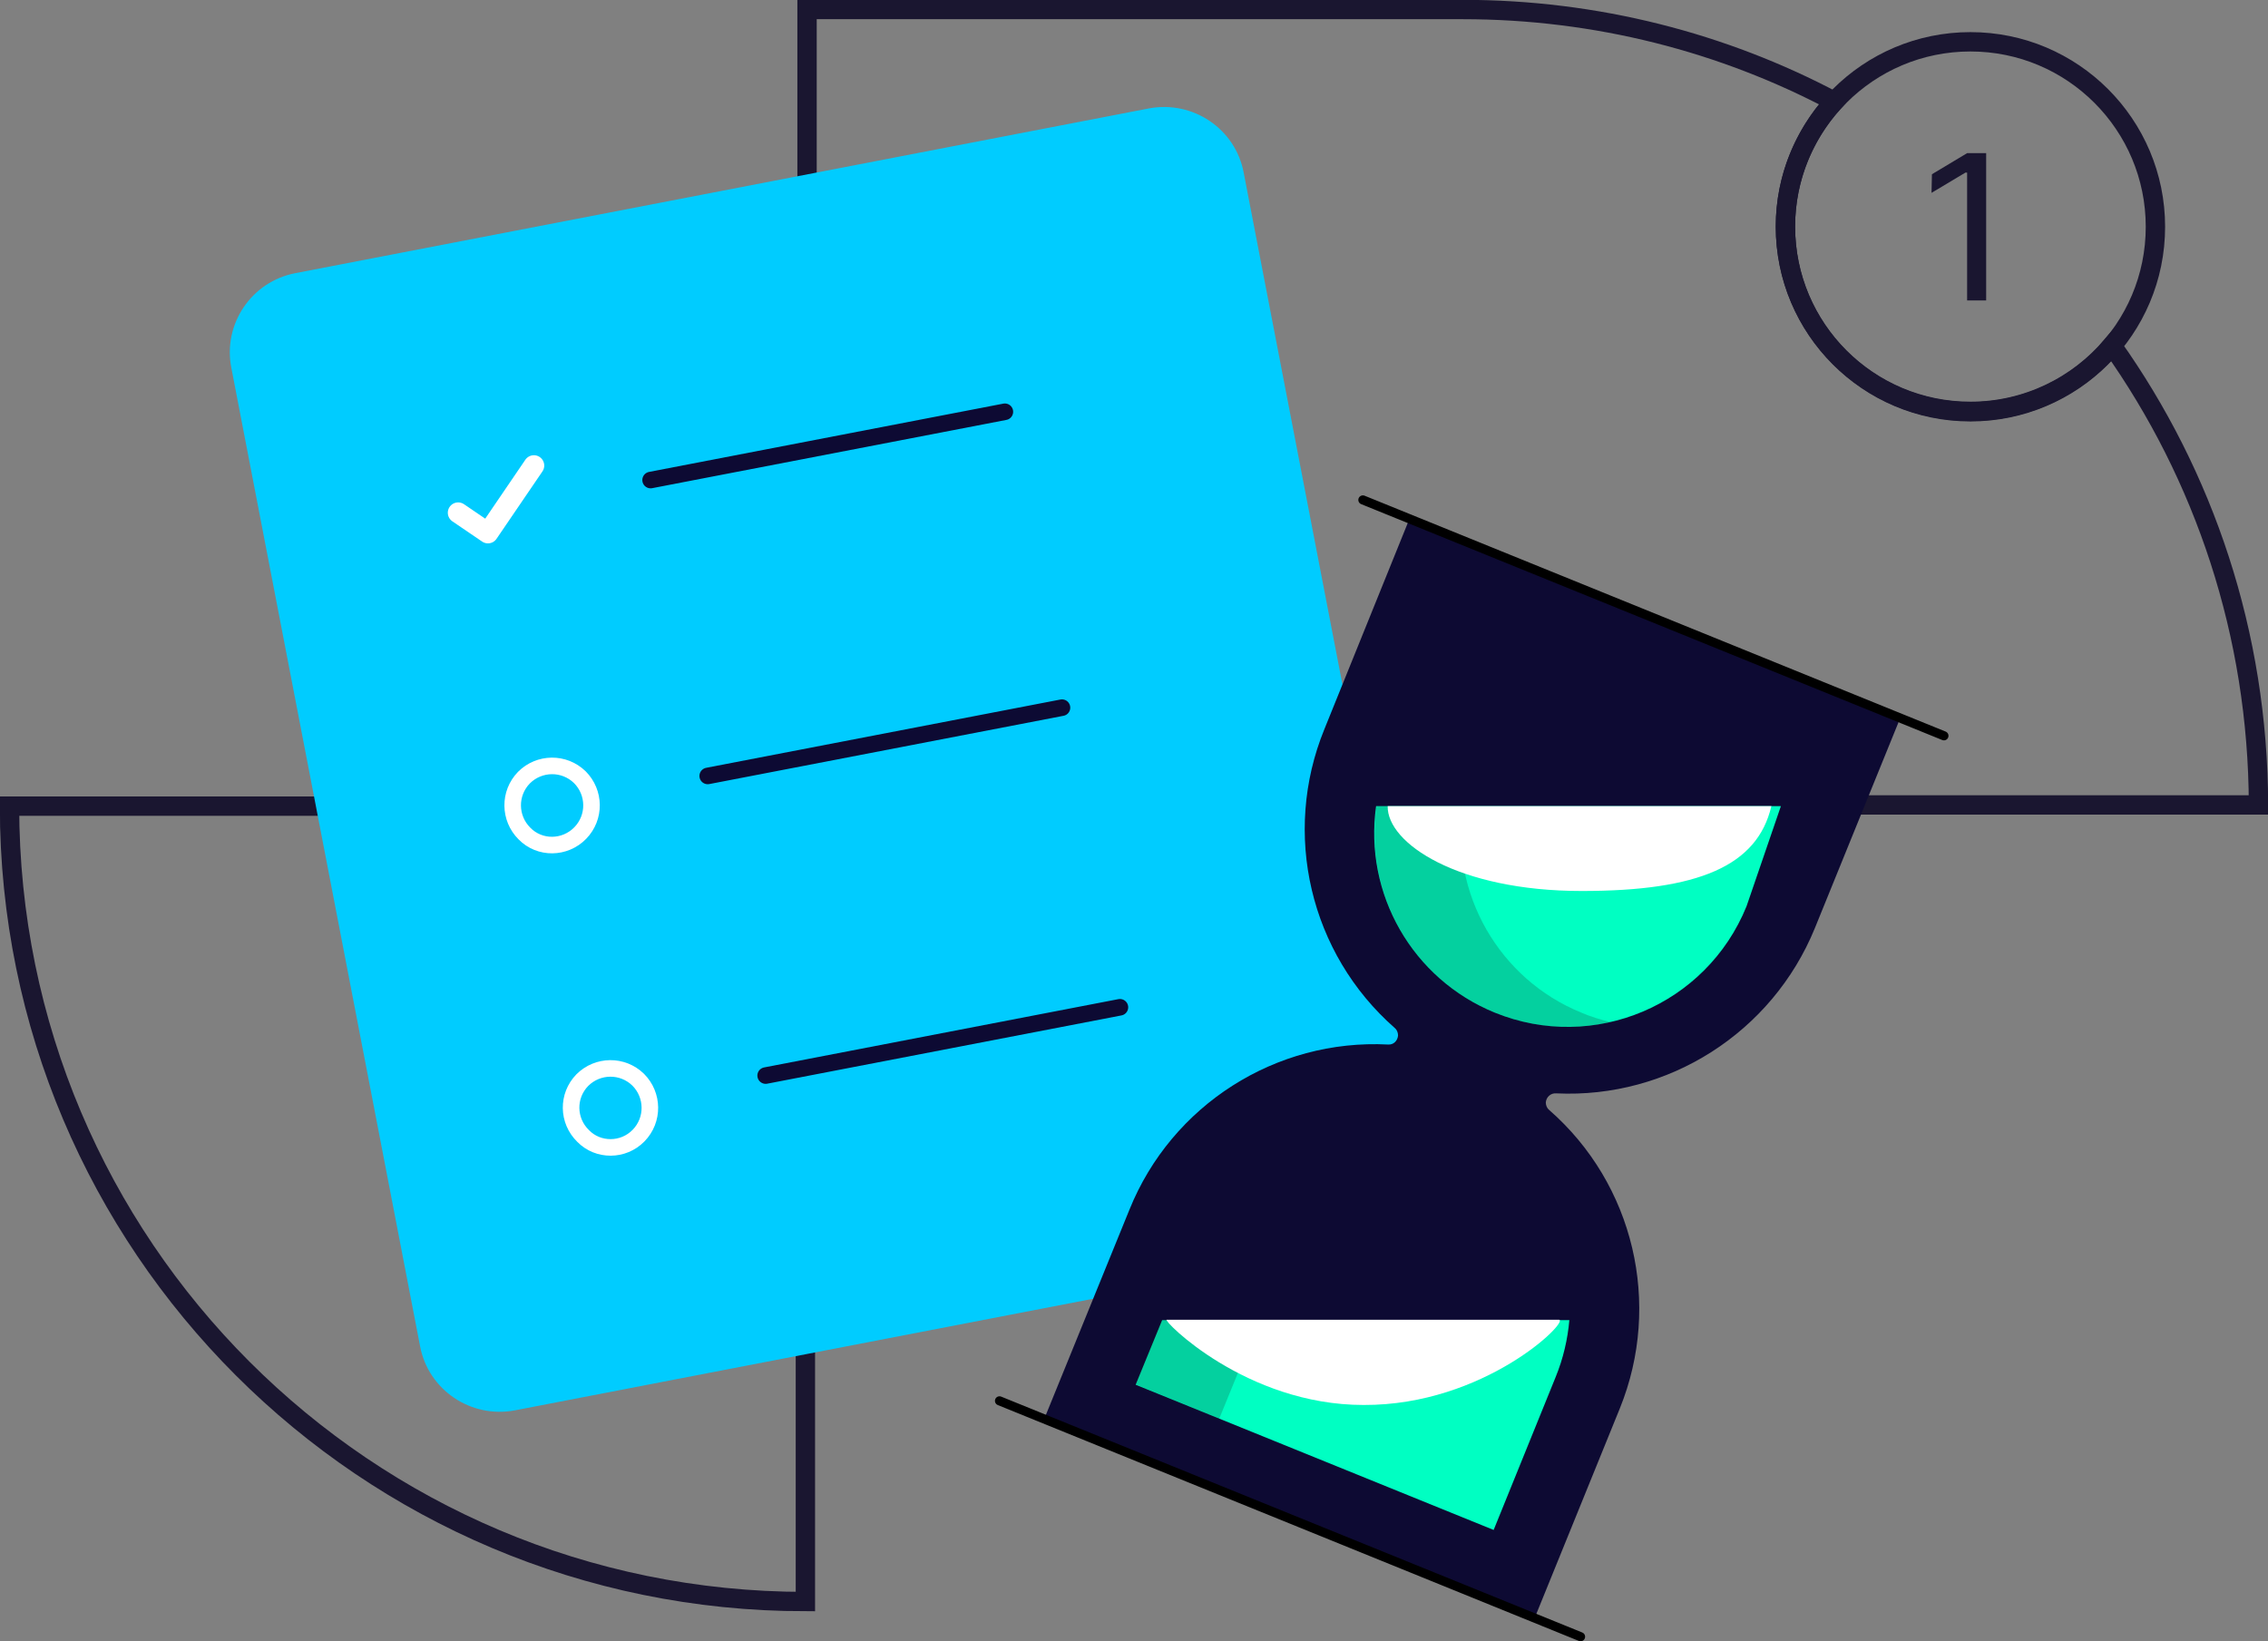
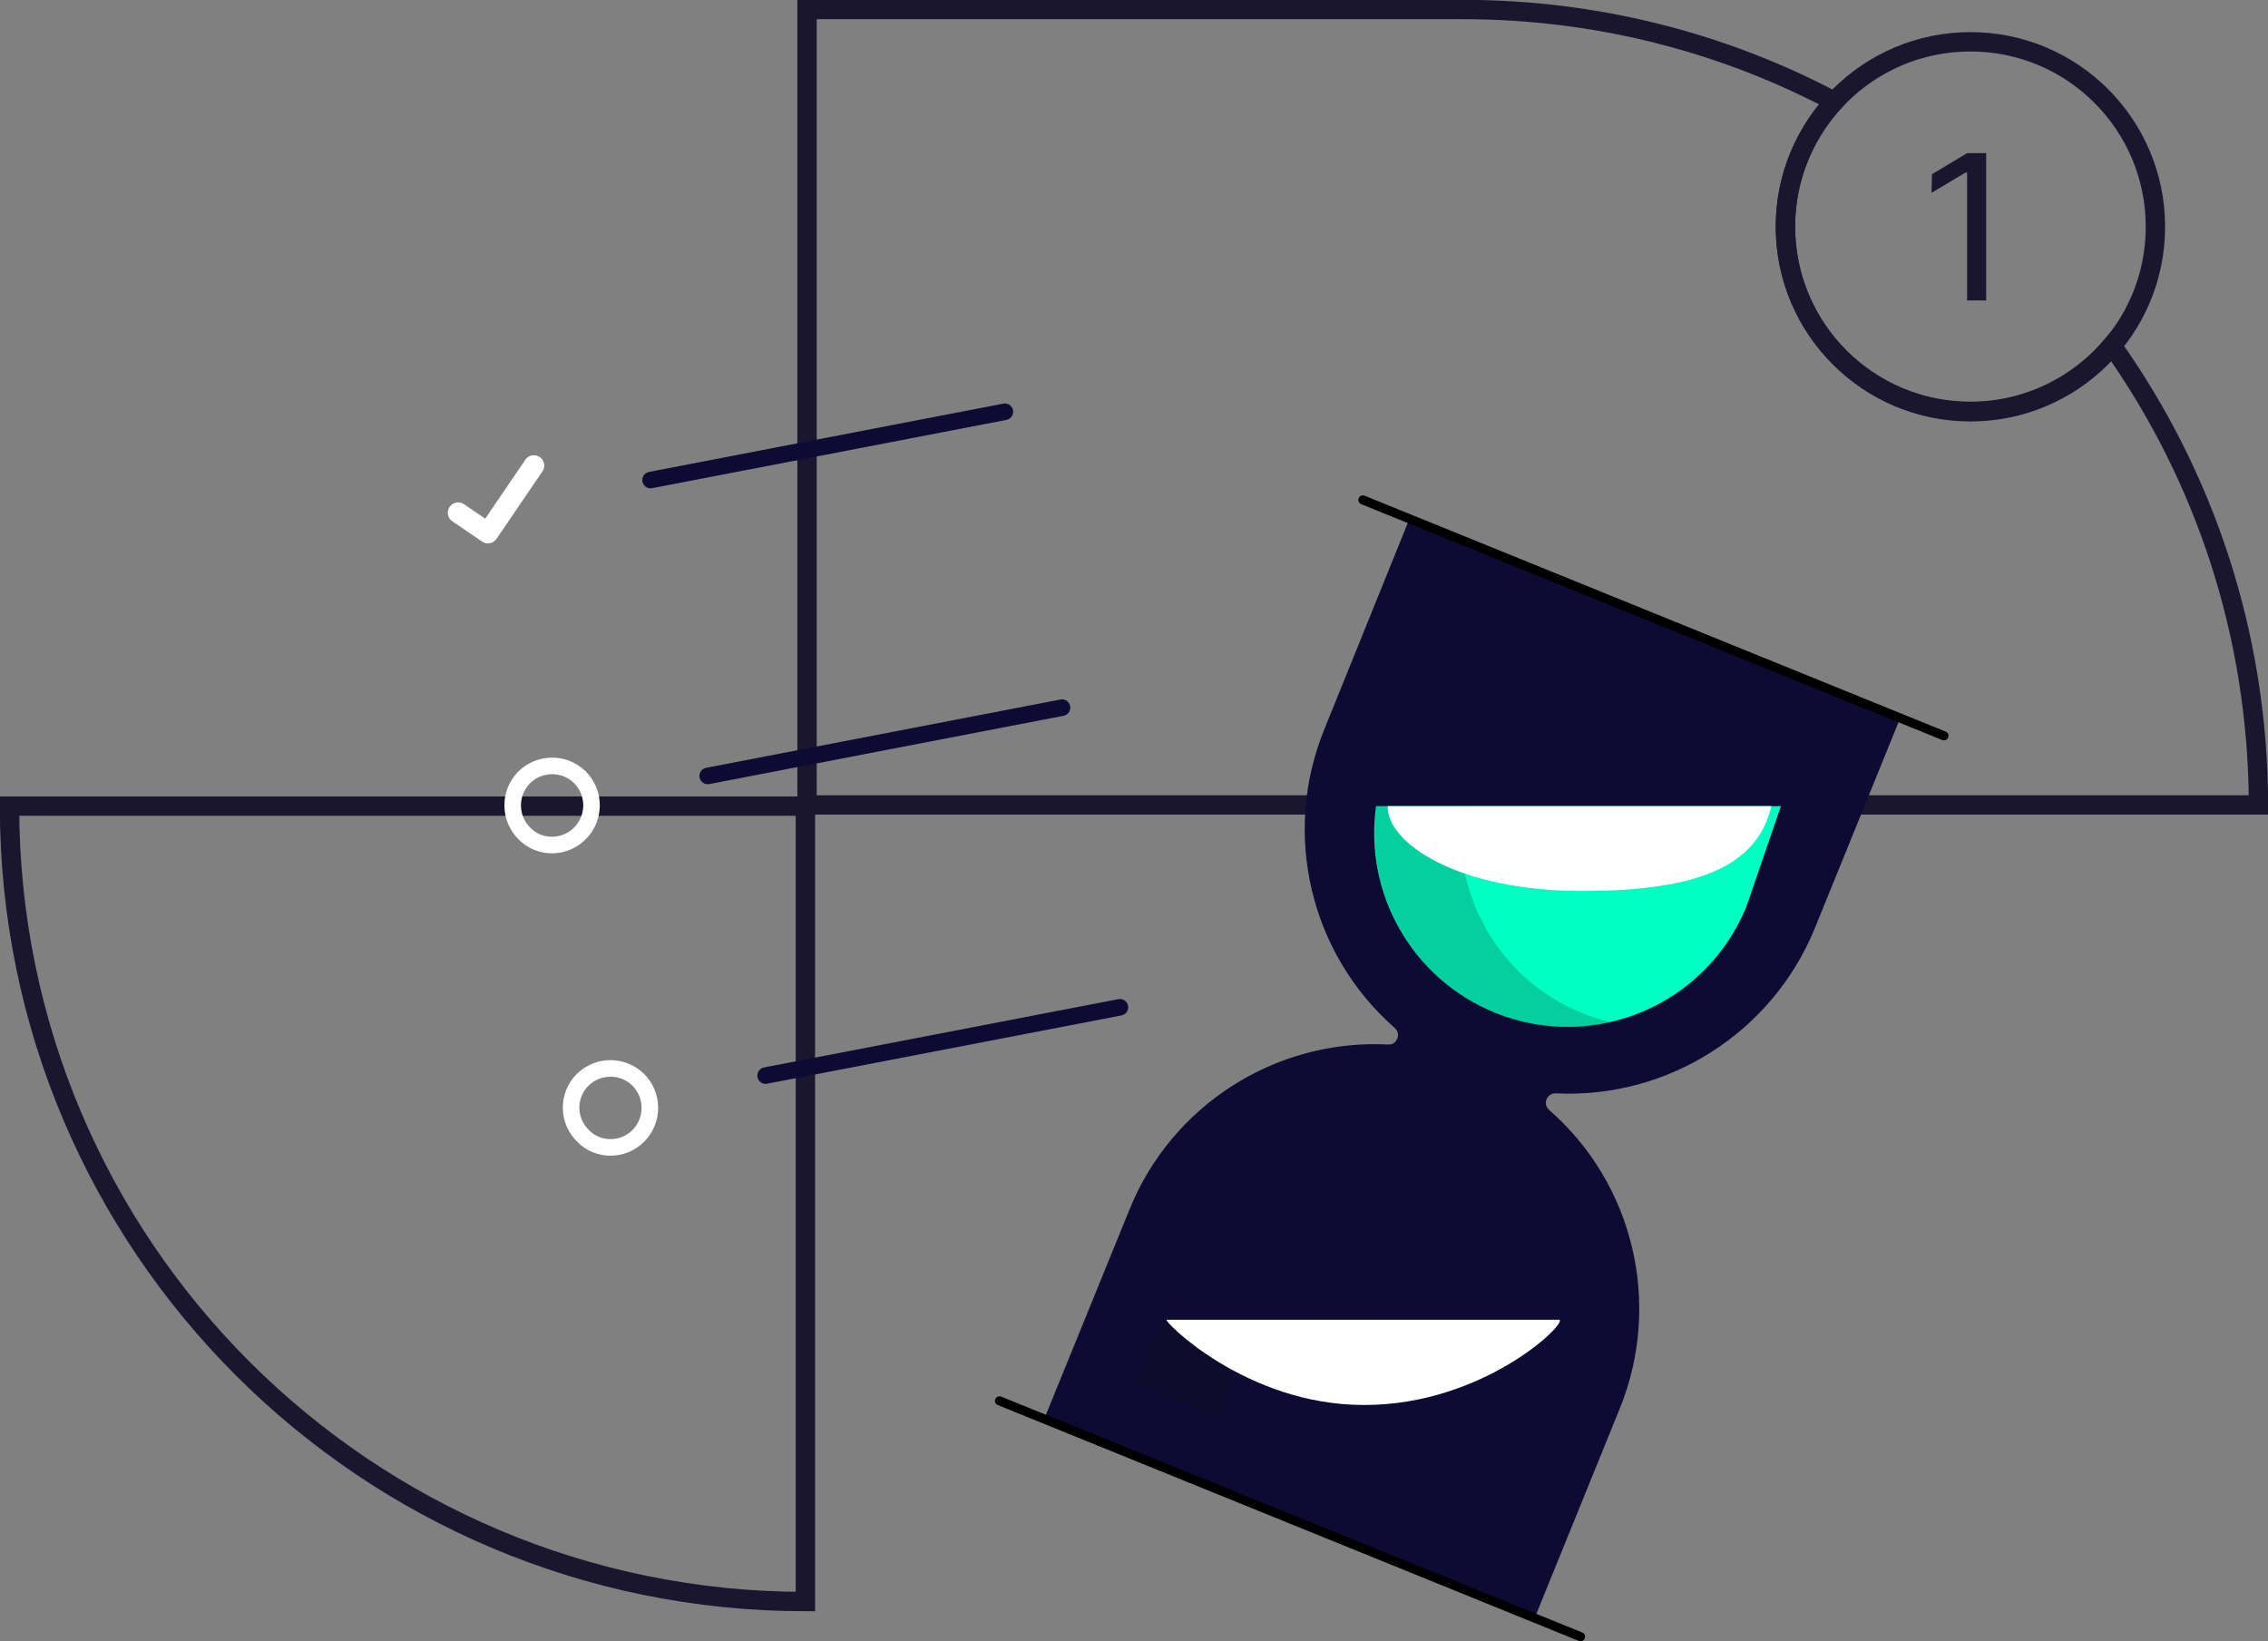
<svg xmlns="http://www.w3.org/2000/svg" version="1.1" id="Layer_1" x="0px" y="0px" viewBox="0 0 548 396.6" style="enable-background:new 0 0 548 396.6;" xml:space="preserve">
  <rect x="0" y="0" width="548" height="396.6" fill="#808080" stroke="none" />
  <style type="text/css">
	.st0{fill:#00CCFF;}
	.st1{fill:none;stroke:#FFFFFF;stroke-width:5;stroke-linecap:round;stroke-linejoin:round;}
	.st2{fill:none;stroke:#FFFFFF;stroke-width:4;stroke-linecap:round;stroke-linejoin:round;}
	.st3{fill:none;stroke:#0D0A33;stroke-width:4;stroke-linecap:round;stroke-linejoin:round;}
	.st4{fill:#0D0A33;}
	.st5{fill:#00FFC2;}
	.st6{opacity:0.2;fill:#181818;enable-background:new    ;}
	.st7{fill:none;stroke:#000000;stroke-width:2.197;stroke-linecap:round;stroke-linejoin:round;}
	.st8{fill:#FFFFFF;}
	.st9{fill:none;stroke:#1A1630;stroke-width:4.676;}
	.st10{fill:#1A1630;}
	.st11{fill:#7FFFE0;}
	.st12{fill:#00D2C2;}
	.st13{fill:none;stroke:#1DB4FD;stroke-width:2.222;stroke-linecap:round;stroke-linejoin:round;}
	.st14{fill:none;stroke:#0D0A33;stroke-width:14;stroke-linecap:round;stroke-linejoin:round;}
	.st15{fill:#966FFF;}
	.st16{fill:#F6F6F6;}
	.st17{fill:#DAC3FF;}
	.st18{fill:none;stroke:#0D0A33;stroke-width:3.607;stroke-linecap:round;stroke-linejoin:round;}
	.st19{fill:none;stroke:#0D0A33;stroke-width:8.255;stroke-linecap:round;stroke-linejoin:round;}
	.st20{fill:#FFB73E;stroke:#0D0A33;stroke-width:3.247;stroke-miterlimit:10;}
	.st21{fill:none;stroke:#0D0A33;stroke-width:3.247;stroke-miterlimit:10;}
	.st22{fill:#FFB73E;stroke:#0D0A33;stroke-width:2.955;stroke-miterlimit:10;}
	.st23{fill:none;stroke:#0D0A33;stroke-width:2.955;stroke-miterlimit:10;}
	.st24{fill:none;stroke:#1A1630;stroke-width:4;}
</style>
  <g>
    <polygon class="st10" points="479.9,72.6 479.9,37 475.3,37 466.8,42.1 466.7,46.6 474.9,41.7 475.3,41.7 475.3,72.6  " />
    <path class="st9" d="M194.6,387L194.6,387l0-192.2H2.3C2.3,300.9,88.4,387,194.6,387z" />
    <path class="st9" d="M510.3,83.5c-8.2,9.7-20.5,15.9-34.2,15.9c-24.7,0-44.7-20-44.7-44.7c0-11.6,4.5-22.2,11.8-30.2   c-26.8-14.2-57.4-22.2-89.8-22.2H195v192.2h350.7C545.6,153.2,532.6,114.9,510.3,83.5z" />
    <circle class="st9" cx="476.1" cy="54.8" r="44.7" />
    <g>
-       <path class="st0" d="M71.4,66l206.2-39.8c10.6-2,20.9,4.9,22.9,15.5l45.6,236.4c2,10.6-4.9,20.9-15.5,22.9l-206.2,39.8    c-10.6,2-20.9-4.9-22.9-15.5L55.9,88.9C53.8,78.3,60.8,68,71.4,66z" />
      <path class="st1" d="M110.7,123.9l7.2,4.9l11.1-16.3" />
      <path class="st2" d="M140.2,201.3c3.7-3.8,3.6-9.8-0.1-13.5c-3.8-3.7-9.8-3.6-13.5,0.1c-3.7,3.8-3.6,9.8,0.1,13.5    C130.4,205.2,136.5,205.1,140.2,201.3z" />
      <path class="st2" d="M154.3,274.4c3.7-3.8,3.6-9.8-0.1-13.5c-3.8-3.7-9.8-3.6-13.5,0.1c-3.7,3.8-3.6,9.8,0.2,13.5    C144.5,278.2,150.6,278.2,154.3,274.4z" />
      <path class="st3" d="M157.2,116l85.6-16.5" />
      <path class="st3" d="M171,187.5l85.6-16.5" />
      <path class="st3" d="M185,259.9l85.6-16.5" />
    </g>
    <g>
      <path class="st4" d="M252.3,342.9L370.8,391l20.6-50.7c10.2-25.2,3.4-54.2-17.1-72.1c-0.5-0.4-0.8-1.1-0.8-1.8    c0.1-1.3,1.2-2.3,2.5-2.2c27.1,1.3,52.2-14.7,62.5-39.9l20.6-50.7l-118.6-48.1L320,176.2c-10.3,25.2-3.5,54.2,17,72.2    c0.5,0.4,0.8,1.1,0.8,1.8c-0.1,1.3-1.1,2.3-2.4,2.2c-27.1-1.4-52.3,14.6-62.5,39.9L252.3,342.9z" />
-       <path class="st5" d="M379.2,318.9c-0.4,4.7-1.5,9.4-3.3,13.8l-15,37l-86.5-35.1l6.4-15.6H379.2z" />
      <path class="st6" d="M280.7,318.9l-6.4,15.6l20.3,8.3l6-14.7l34.7-9.2H280.7z" />
      <path class="st5" d="M332.5,194.8h97.8L422,219c-9.7,23.9-36.9,35.4-60.8,25.7C341.3,236.6,329.5,216,332.5,194.8z" />
      <path class="st6" d="M361.2,244.7c9.3,3.8,19,4.3,28,2.3c-2.4-0.6-4.8-1.3-7.1-2.3c-19.9-8.1-31.7-28.8-28.7-49.9h-20.8    C329.5,216,341.3,236.6,361.2,244.7z" />
      <path class="st7" d="M241.5,338.5l140.4,57" />
      <path class="st7" d="M329.3,120.8l140.4,57" />
      <path class="st8" d="M428,194.8h-92.7c-0.2,8.9,16.9,20.5,46.9,20.5C410.3,215.3,424.6,209.3,428,194.8z" />
      <path class="st8" d="M376.7,318.9h-94.8c-1.1,0,19,20.6,47.6,20.6C358.7,339.6,379.2,319.3,376.7,318.9z" />
    </g>
  </g>
</svg>